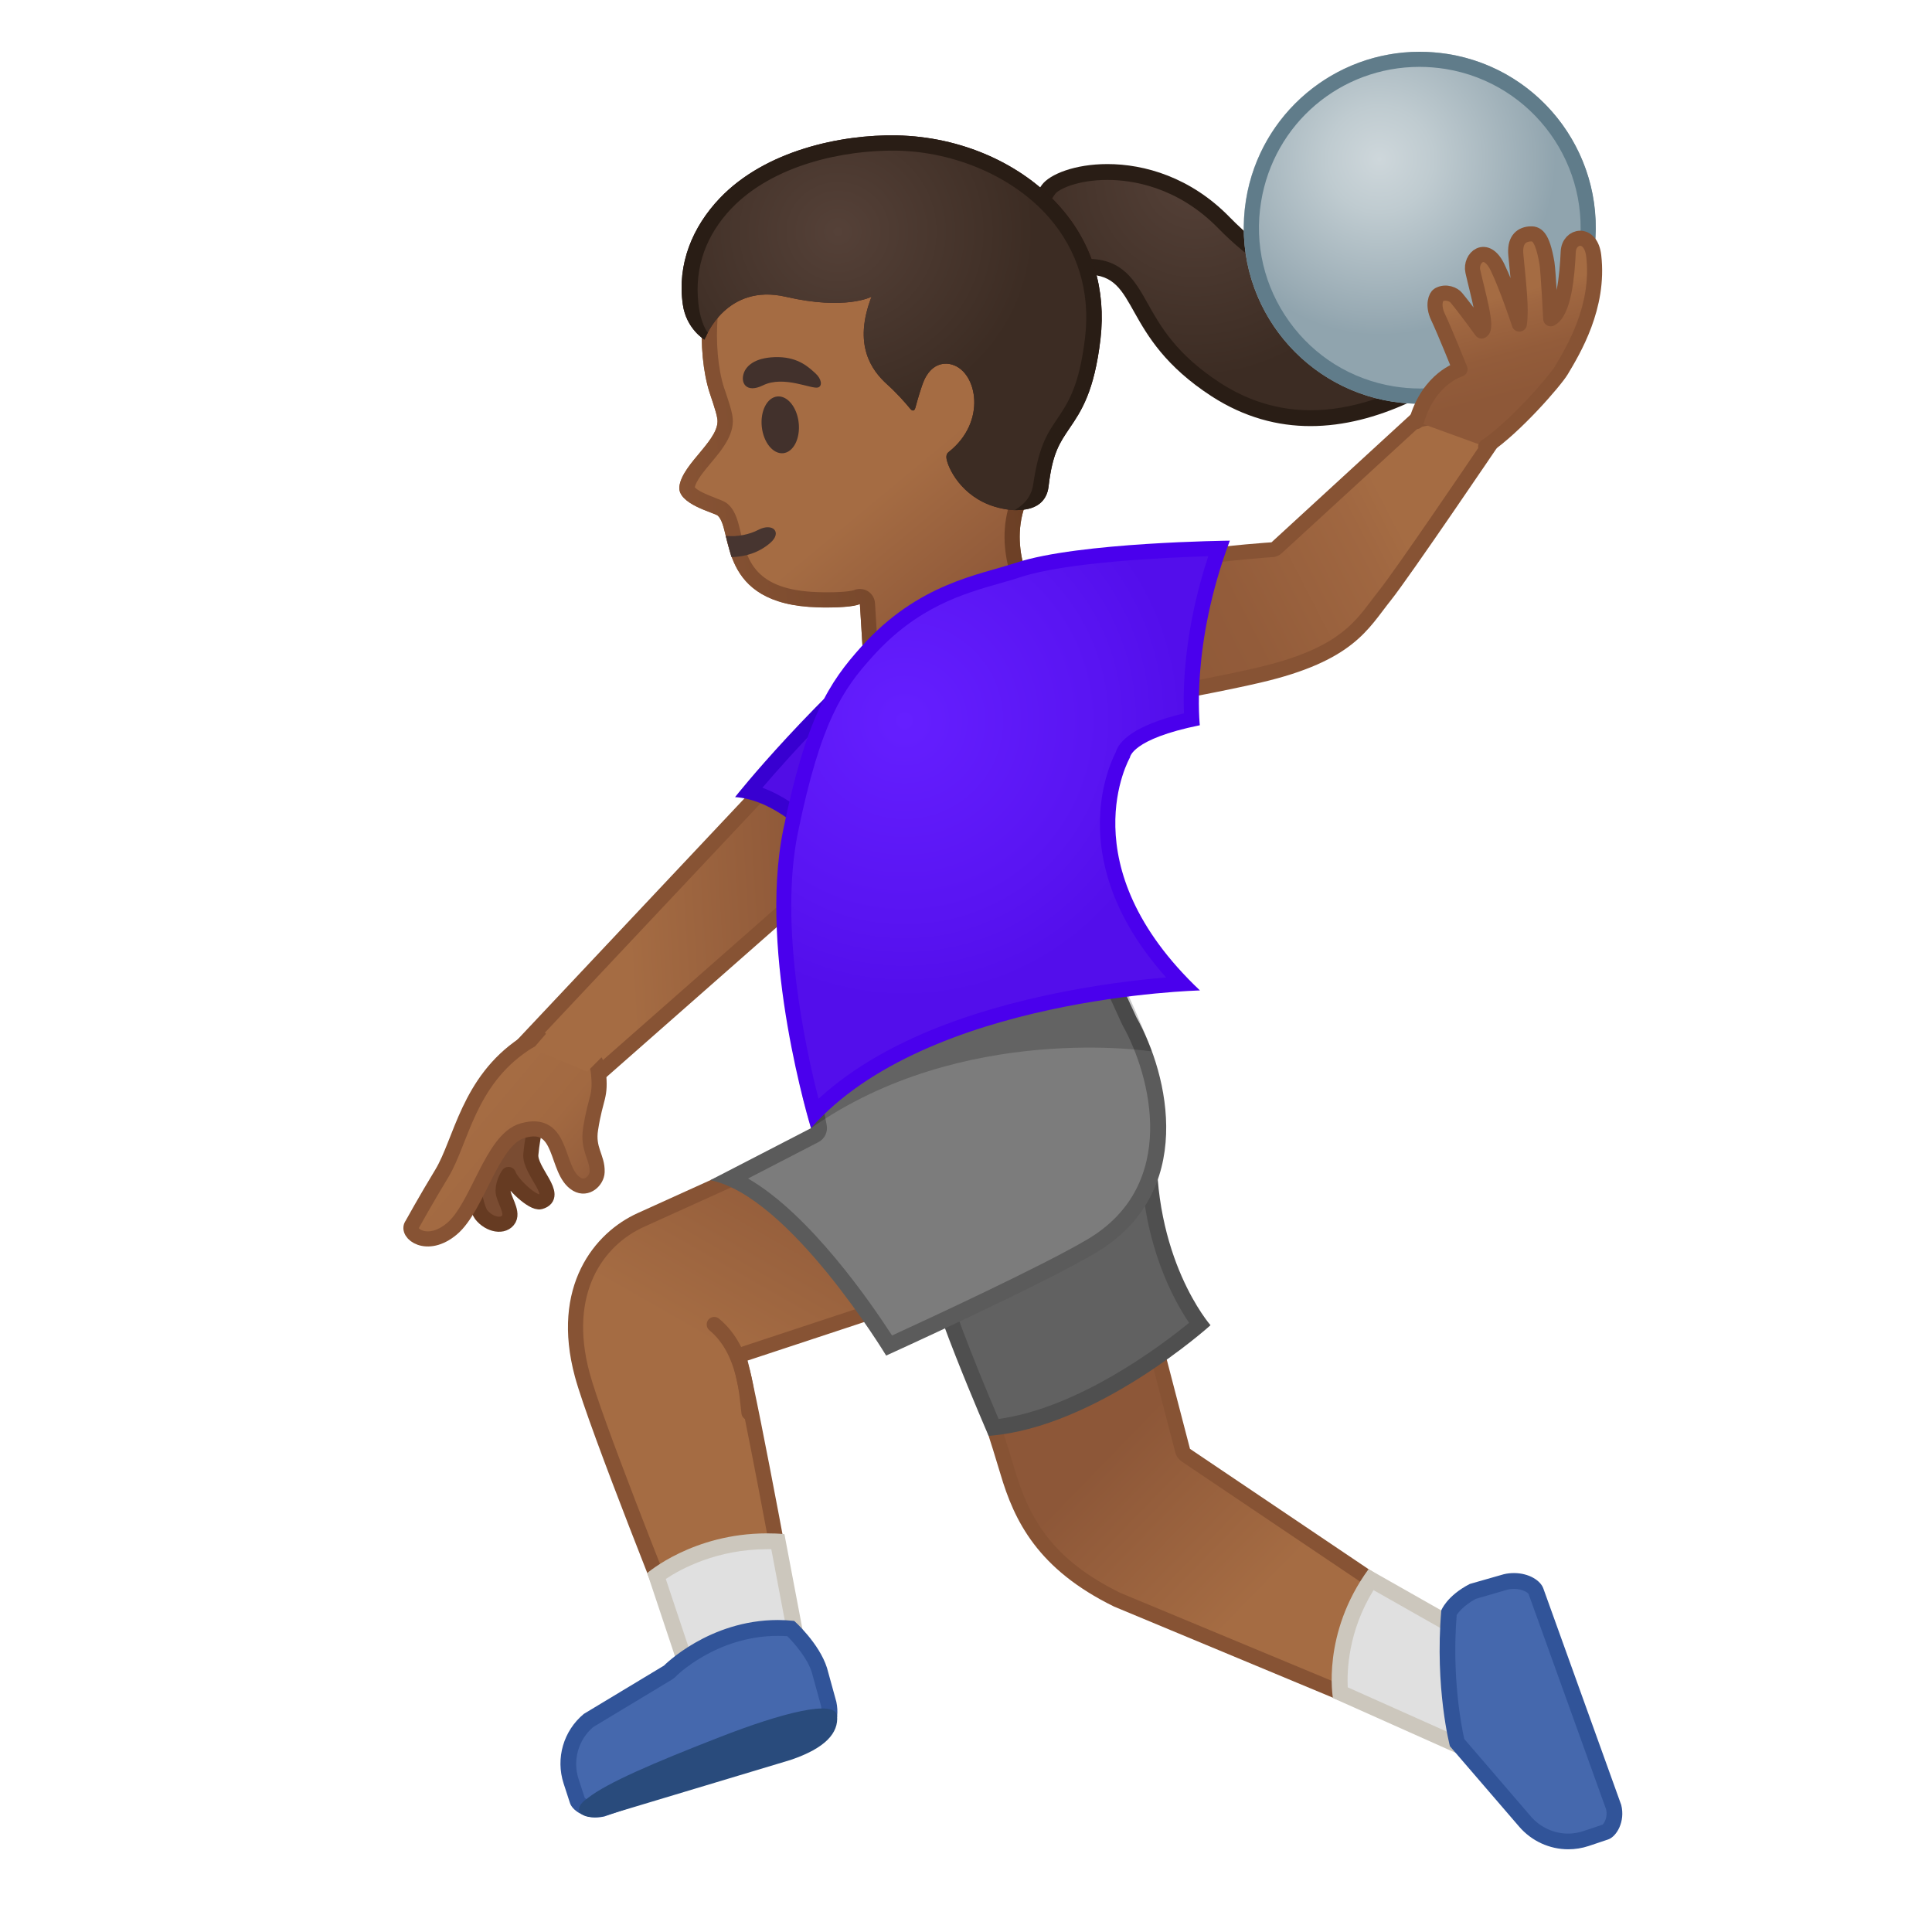
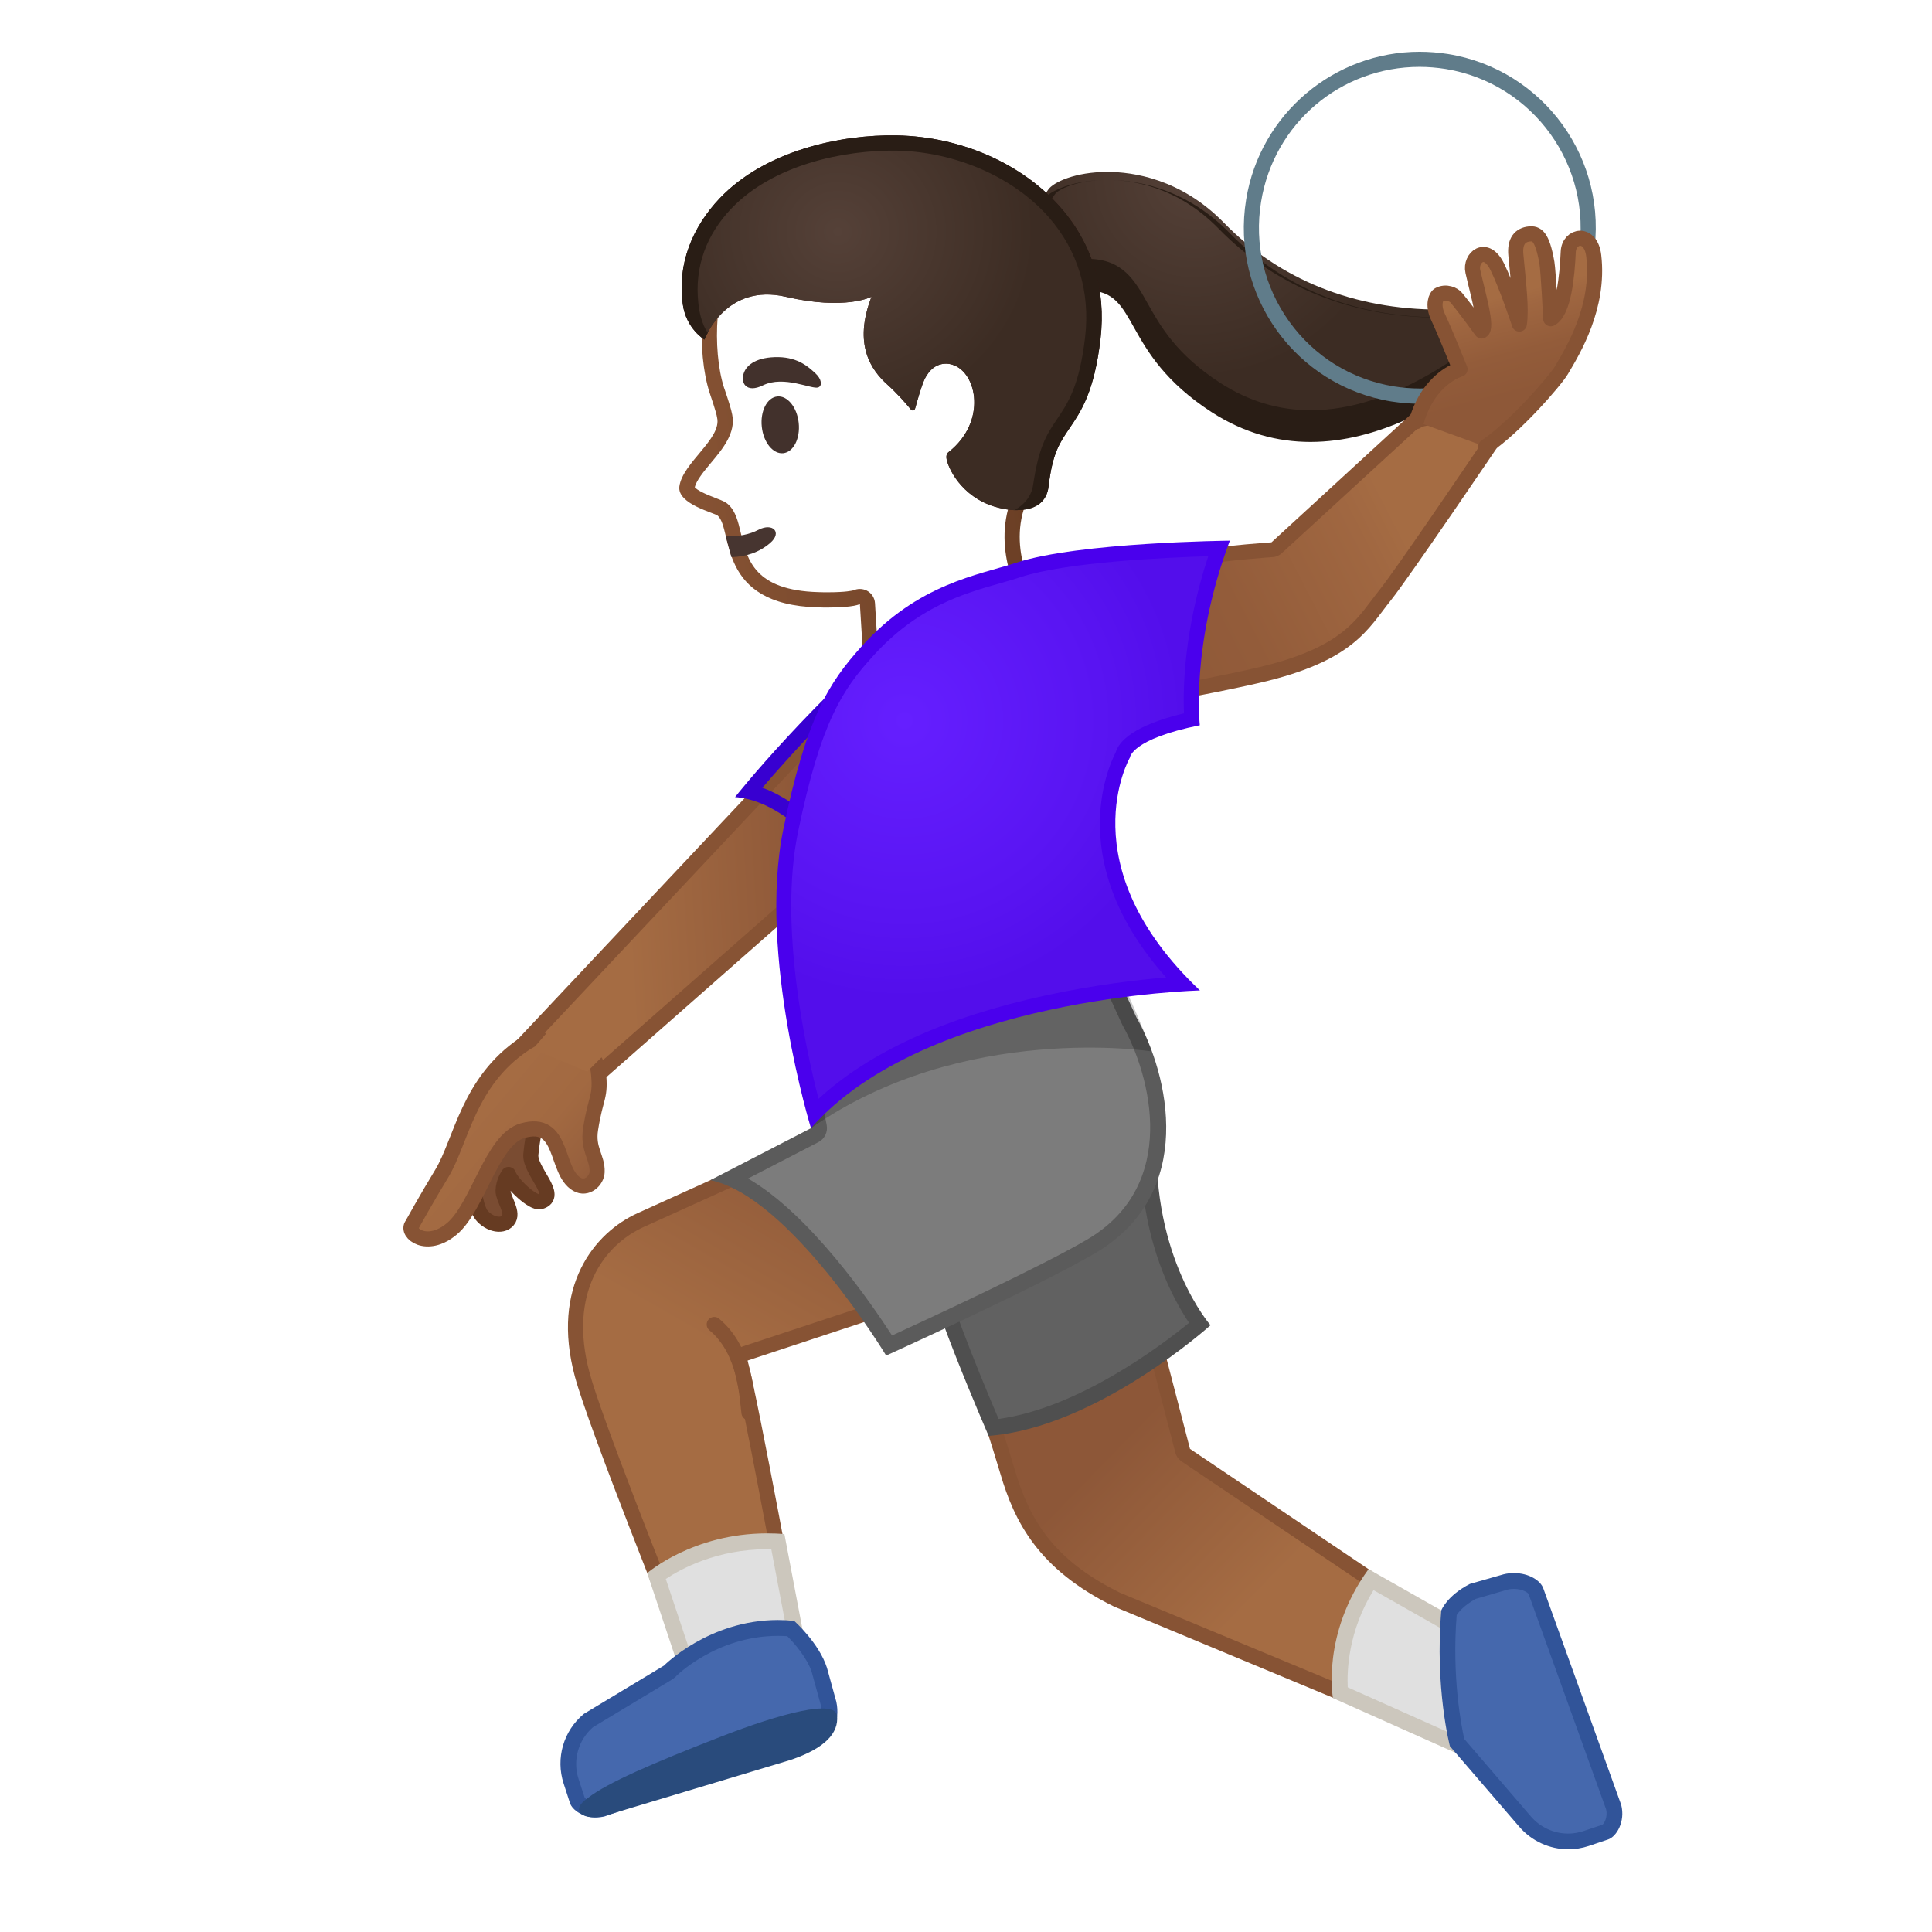
<svg xmlns="http://www.w3.org/2000/svg" xmlns:xlink="http://www.w3.org/1999/xlink" enable-background="new 0 0 128 128" viewBox="0 0 128 128">
  <linearGradient id="e" x1="94.295" x2="72.986" y1="83.526" y2="66.164" gradientTransform="matrix(.996 .088 -.088 .996 4.255 18.881)" gradientUnits="userSpaceOnUse">
    <stop stop-color="#A56C43" offset=".312" />
    <stop stop-color="#8D5738" offset=".813" />
  </linearGradient>
  <path d="m74.01 105.97c-4.87-2.38-6.36-5.48-7.25-8.47-0.95-3.23-3.18-9.82-3.78-11.59l11.51-4.66 3.87 14.86c0.03 0.12 0.1 0.22 0.21 0.29l17.57 11.83-0.53 6.73-21.6-8.99z" fill="url(#e)" />
  <path d="m74.15 81.93 3.72 14.31c0.06 0.24 0.21 0.44 0.41 0.58l17.33 11.67-0.45 5.75-20.94-8.71c-4.44-2.18-6.01-4.84-6.99-8.16-0.89-3.01-2.87-8.92-3.64-11.16l10.56-4.28m0.68-1.35-12.48 5.05s2.82 8.25 3.93 12.02c0.92 3.12 2.47 6.31 7.53 8.79l22.24 9.26 0.6-7.71-17.81-12-4.01-15.41z" fill="#875334" />
  <path d="m88.8 112.14c-0.09-0.93-0.21-4.17 2.03-7.49l6.49 3.68-0.92 7.2-7.6-3.39z" fill="#E0E0E0" />
  <path d="m91 105.35 5.75 3.26-0.79 6.16-6.67-2.98c-0.05-1.08 0.02-3.7 1.71-6.44m-0.33-1.39c-3.13 4.29-2.36 8.54-2.36 8.54l8.51 3.8 1.06-8.25-7.21-4.09z" fill="#CCC7BD" />
  <path d="m65.84 94.57c-1.6-3.69-3.88-9.42-4.03-10.97l14.3-7.51c-0.05 6.42 2.46 10.39 3.38 11.64-1.56 1.31-7.73 6.21-13.65 6.84z" fill="#616161" />
  <path d="m75.59 76.96c0.15 5.49 2.14 9.13 3.19 10.68-1.92 1.57-7.34 5.64-12.62 6.37-1.72-4.01-3.45-8.51-3.78-10.11l13.21-6.94m1.06-1.74zm0 0-15.37 8.07c-0.23 1.63 4.22 11.84 4.22 11.84 7.18-0.54 14.7-7.33 14.7-7.33s-3.91-4.44-3.55-12.58z" fill="#4F4F4F" />
  <linearGradient id="d" x1="-143.19" x2="-164.99" y1="-158.51" y2="-181.88" gradientTransform="matrix(.296 .955 -.955 .296 -64.138 282.88)" gradientUnits="userSpaceOnUse">
    <stop stop-color="#A56C43" offset=".312" />
    <stop stop-color="#8D5738" offset=".813" />
  </linearGradient>
  <path d="m44.95 108.09c-0.84-2.09-5.56-13.93-6.39-17.01-1.5-5.58 1.02-8.96 3.89-10.26l22.22-10.06 4.03 12.53-19.33 6.39c-0.25 0.08-0.39 0.35-0.33 0.6 0.65 2.47 2.95 14.9 3.48 17.75l-7.57 0.06z" fill="url(#d)" />
  <path d="m64.37 71.45 3.71 11.52-18.86 6.23c-0.5 0.17-0.79 0.69-0.65 1.2 0.61 2.32 2.68 13.46 3.36 17.13l-6.63 0.06c-1.1-2.76-5.46-13.71-6.24-16.64-1.42-5.28 0.93-8.46 3.61-9.67l21.7-9.83m0.61-1.38-22.73 10.3c-2.88 1.3-5.77 4.87-4.16 10.84 0.92 3.43 6.53 17.38 6.53 17.38l8.5-0.08s-2.84-15.54-3.59-18.37l19.8-6.54-4.35-13.53z" fill="#875334" />
  <path d="m43.49 104.4c0.83-0.6 3.48-2.29 7.31-2.29 0.24 0 0.48 0.01 0.72 0.02l1.51 7.92-6.83 2.49-2.71-8.14z" fill="#E0E0E0" />
  <path d="m50.81 102.64h0.29l1.34 7.07-5.91 2.15-2.42-7.25c1.02-0.68 3.41-1.97 6.7-1.97m0-1.05c-4.91 0-7.93 2.63-7.93 2.63l3 9 7.75-2.83-1.66-8.75c-0.4-0.04-0.79-0.05-1.16-0.05z" fill="#CCC7BD" />
  <path d="m39.49 119.89c-0.69 0-1.17-0.39-1.24-0.6l-0.42-1.29c-0.47-1.47-0.01-3.06 1.18-4.04l5.25-3.16c0.04-0.02 0.07-0.05 0.1-0.08s2.89-2.86 7.18-2.86c0.28 0 0.56 0.01 0.85 0.04 0.37 0.36 1.51 1.54 1.9 2.77l0.61 2.23c0.23 1.06-0.3 1.88-0.63 1.99l-14.41 4.98c-0.09 0-0.23 0.02-0.37 0.02z" fill="#4568AD" />
  <path d="m51.54 108.38c0.2 0 0.41 0.01 0.62 0.02 0.5 0.5 1.33 1.47 1.62 2.38l0.61 2.22c0.17 0.81-0.2 1.33-0.3 1.39l-14.34 4.96c-0.09 0.02-0.17 0.03-0.26 0.03-0.41 0-0.68-0.19-0.75-0.27l-0.41-1.25c-0.4-1.24-0.02-2.58 0.96-3.43l5.24-3.16c0.07-0.05 0.14-0.1 0.21-0.16 0.02-0.05 2.71-2.73 6.8-2.73m0-1.05c-4.58 0-7.55 3.02-7.55 3.02l-5.31 3.2c-1.35 1.12-1.88 2.94-1.34 4.61l0.42 1.29c0.15 0.47 0.86 0.96 1.73 0.96 0.18 0 0.36-0.02 0.54-0.06l14.4-4.98c0.64-0.21 1.26-1.31 0.98-2.62l-0.62-2.25c-0.52-1.64-2.17-3.11-2.17-3.11-0.37-0.04-0.73-0.06-1.08-0.06z" fill="#315499" />
  <path d="m58.91 89.15c-1.14-1.82-5.94-9.1-10.49-11.07l5.57-2.87c0.21-0.11 0.32-0.33 0.27-0.56l-0.79-4.12 0.23-3.74 18.56-4.72 2.54 5.56c1.98 3.52 3.97 11.12-2.51 14.95-3.16 1.86-11.43 5.67-13.38 6.57z" fill="#7C7C7C" />
  <path d="m71.97 62.68 2.36 5.16c0.01 0.03 0.03 0.05 0.04 0.08 1.87 3.33 3.79 10.59-2.34 14.2-2.96 1.75-10.43 5.21-12.93 6.36-1.39-2.15-5.43-8.03-9.54-10.4l4.66-2.41c0.41-0.21 0.64-0.67 0.55-1.13l-0.77-4.05 0.2-3.29 17.77-4.52m0.58-1.23-19.35 4.93-0.26 4.18 0.8 4.18-6.68 3.45c5.26 1.05 11.65 11.62 11.65 11.62s10.21-4.63 13.86-6.79c6.72-3.97 4.87-11.8 2.72-15.62l-2.74-5.95z" fill="#5B5B5B" />
  <path d="m103.9 122c-1.11 0-2.15-0.48-2.87-1.32l-4.5-5.23c-0.16-0.66-0.9-4.16-0.53-8.62 0.1-0.18 0.49-0.82 1.58-1.4l2.19-0.63c0.17-0.04 0.36-0.06 0.55-0.06 0.79 0 1.35 0.39 1.45 0.67l5.16 14.34c0.21 0.84-0.29 1.53-0.55 1.62l-1.28 0.43c-0.4 0.13-0.8 0.2-1.2 0.2z" fill="#4568AD" />
  <path d="m100.31 105.27c0.57 0 0.91 0.25 0.96 0.33l5.14 14.28c0.12 0.53-0.14 0.93-0.24 1.01l-1.25 0.42c-0.33 0.11-0.68 0.17-1.03 0.17-0.95 0-1.85-0.42-2.47-1.14l-4.41-5.13c-0.19-0.86-0.83-4.11-0.5-8.21 0.13-0.2 0.48-0.64 1.26-1.07l2.1-0.61c0.15-0.04 0.3-0.05 0.44-0.05m0-1.05c-0.22 0-0.45 0.02-0.69 0.08l-2.24 0.64c-1.53 0.79-1.89 1.75-1.89 1.75-0.44 5.15 0.57 9 0.57 9l4.58 5.32c0.83 0.97 2.03 1.51 3.26 1.51 0.45 0 0.91-0.07 1.36-0.22l1.28-0.43c0.56-0.19 1.15-1.18 0.87-2.29l-5.16-14.34c-0.18-0.52-0.95-1.02-1.94-1.02z" fill="#315499" />
  <path d="m47.32 87.75c2.09 1.73 2.16 4.8 2.3 5.84" fill="none" stroke="#875334" stroke-linecap="round" stroke-linejoin="round" stroke-miterlimit="10" />
  <path d="m47.68 115.09c-4.39 1.71-7.46 3.03-8.73 4.03-1.33 0.91-0.17 1.54 1.13 1.18l12.3-3.7c2.33-0.79 3.18-1.8 3.08-2.92-0.1-1.11-3.66-0.2-7.78 1.41z" fill="#294B7C" />
  <path d="m53.74 74.74c10.04-7.05 22.57-5.08 22.57-5.08-1.54-4.2-4.48-9.59-4.48-9.59s-18.83 4.97-19.19 7.55 1.1 7.12 1.1 7.12z" opacity=".2" />
  <linearGradient id="c" x1="36.111" x2="60.981" y1="75.692" y2="75.692" gradientTransform="matrix(.998 -.058 .058 .998 -6.665 -12.526)" gradientUnits="userSpaceOnUse">
    <stop stop-color="#A56C43" offset=".312" />
    <stop stop-color="#8D5738" offset=".813" />
  </linearGradient>
  <polygon points="35.69 71.68 34.27 69.62 54.15 48.5 58.32 54.73 38.78 71.93" fill="url(#c)" />
  <path d="m54.08 49.3 3.58 5.35-19.05 16.76-2.64-0.21-1.05-1.53 19.16-20.37m0.13-1.6-20.58 21.87 1.78 2.59 3.54 0.28 20.03-17.63-4.77-7.11z" fill="#875334" />
  <defs>
    <path id="b" d="m38.91 71-3.61-1.5 0.87-1.01s-0.89-1.14-1.51-0.69c-1.15 0.83-4.81 1.8-6.15 3.33 0 0-5.23 5.29-5.22 6.01 0 0.21 3.48 7.02 3.94 7.14 8.75 2.17 12.84-4.23 13.21-4.65 1.4-1.62 0.44-6.24 0.25-8.18-0.03-0.3-0.84-1.4-0.84-1.4l-0.94 0.95z" />
  </defs>
  <clipPath id="a">
    <use xlink:href="#b" />
  </clipPath>
  <path d="m33.57 71.99s-1.56 2.52-2.1 5.73c-0.22 1.33 0.23 2.52 0.4 2.74 0.55 0.71 1.53 0.88 1.85 0.29 0.27-0.51-0.4-1.36-0.39-1.86 0.01-0.6 0.36-1.08 0.36-1.08 0.21 0.62 1.62 1.94 2.1 1.81 1.33-0.37-0.72-2.04-0.62-3.14 0.26-2.86 1.37-4.72 1.37-4.72l-2.97 0.23z" clip-path="url(#a)" fill="#7A4C32" stroke="#663B22" stroke-linecap="round" stroke-linejoin="round" stroke-miterlimit="10" />
  <linearGradient id="p" x1="56.919" x2="66.644" y1="-147.64" y2="-147.64" gradientTransform="matrix(.766 .643 -.643 .766 -107.24 150.58)" gradientUnits="userSpaceOnUse">
    <stop stop-color="#A56C43" offset="0" />
    <stop stop-color="#A26941" offset=".427" />
    <stop stop-color="#97603D" offset=".784" />
    <stop stop-color="#8D5738" offset="1" />
  </linearGradient>
  <path d="m38.22 78.46c-1.48-0.86-0.81-4.35-3.6-3.55-2.04 0.58-2.96 5.06-4.68 6.5-1.67 1.4-3.06 0.26-2.64-0.27 0 0 0.91-1.65 1.98-3.41 1.28-2.13 1.74-6.07 5.43-8.54 0.65-0.44 1.23-0.65 1.82-0.65 0.63 0 1.28 0.25 2.06 0.74 0.51 0.32 0.98 1.08 1.05 1.71 0.19 1.75-0.16 1.58-0.51 3.8-0.22 1.36 0.47 1.89 0.43 2.86-0.02 0.56-0.67 1.2-1.34 0.81z" clip-path="url(#a)" fill="url(#p)" stroke="#875334" stroke-linecap="round" stroke-linejoin="round" stroke-miterlimit="10" />
  <radialGradient id="o" cx="56.194" cy="49.08" r="7.964" gradientUnits="userSpaceOnUse">
    <stop stop-color="#651FFF" offset="0" />
    <stop stop-color="#5B16F2" offset=".126" />
    <stop stop-color="#510DE6" offset=".214" />
  </radialGradient>
-   <path d="m56.7 58.24c-1.11-1.58-3.86-5.04-7.06-5.8 1.5-1.8 5.96-6.93 12.09-12.01 0.6-0.49 0.83-0.52 0.88-0.52 0.8 0.93-2.38 10.08-5.91 18.33z" fill="url(#o)" />
  <path d="m62.19 40.71c-0.13 2.37-2.76 9.76-5.61 16.53-1.25-1.63-3.47-4.1-6.07-5.05 1.83-2.15 6-6.77 11.54-11.37 0.06-0.04 0.1-0.07 0.14-0.11m0.43-1.29c-0.28 0-0.67 0.2-1.2 0.63-7.7 6.38-12.72 12.76-12.72 12.76 4.27 0.28 8.09 6.48 8.09 6.48s8.62-19.87 5.83-19.87z" fill="#3800D1" />
  <circle cx="73.45" cy="41.59" r="4.37" fill="#FBC11B" />
  <linearGradient id="n" x1="142.89" x2="159.48" y1="-157.85" y2="-124.3" gradientTransform="matrix(.973 -.231 .231 .973 -53.925 200.49)" gradientUnits="userSpaceOnUse">
    <stop stop-color="#A56C43" offset=".55" />
    <stop stop-color="#8D5738" offset=".83" />
    <stop stop-color="#7A4C32" offset="1" />
  </linearGradient>
-   <path d="m69.85 15.84c-3.05-4.19-9.46-7.14-14.49-5.92-5.63 1.37-8.4 5.71-8.82 10.98-0.15 1.91 0.05 3.79 0.47 5.1 0.05 0.16 0.45 1.3 0.5 1.66 0.32 1.39-2.29 2.99-2.5 4.56-0.15 1.18 2.34 1.74 2.55 1.94 1.03 0.98-0.1 5.89 6.62 6.07 2.34 0.06 2.79-0.22 2.79-0.22l0.47 7.63s5.02 1.17 9.33-0.53c4.92-1.94 1.85-7.7 1.85-7.7s-2.07-3.28-0.43-6.58c2.13-4.29 3.62-14.29 1.66-16.99z" fill="url(#n)" />
  <linearGradient id="m" x1="44.804" x2="71.749" y1="30.662" y2="27.406" gradientUnits="userSpaceOnUse">
    <stop stop-color="#875334" offset="0" />
    <stop stop-color="#663B22" offset="1" />
  </linearGradient>
  <path d="m57.78 10.65c4.08 0 8.82 2.43 11.26 5.78 1.62 2.22 0.3 11.81-1.75 15.96-1.78 3.59 0.19 7.08 0.45 7.52 0.13 0.25 1.29 2.64 0.61 4.47-0.3 0.82-0.94 1.41-1.95 1.81-1.44 0.57-3.13 0.85-5.03 0.85-1.25 0-2.32-0.13-2.98-0.23l-0.42-6.85c-0.02-0.35-0.23-0.67-0.54-0.83-0.14-0.07-0.3-0.11-0.46-0.11-0.15 0-0.29 0.03-0.42 0.09-0.08 0.02-0.51 0.13-1.7 0.13-0.19 0-0.41 0-0.64-0.01-4.22-0.12-4.71-2.14-5.13-3.92-0.18-0.76-0.34-1.43-0.82-1.88-0.19-0.18-0.42-0.27-0.79-0.41-0.81-0.31-1.29-0.55-1.44-0.74 0.1-0.44 0.61-1.06 1.07-1.61 0.78-0.93 1.66-1.99 1.41-3.2-0.06-0.34-0.24-0.9-0.49-1.64l-0.05-0.14c-0.4-1.25-0.56-3.01-0.42-4.72 0.25-3.1 1.62-8.53 8.05-10.09 0.68-0.15 1.42-0.23 2.18-0.23m0-1c-0.83 0-1.64 0.09-2.42 0.28-5.63 1.37-8.4 5.71-8.82 10.98-0.15 1.91 0.05 3.79 0.47 5.1 0.05 0.16 0.45 1.3 0.5 1.66 0.32 1.39-2.29 2.99-2.5 4.56-0.15 1.18 2.34 1.74 2.55 1.94 1.03 0.98-0.1 5.89 6.62 6.07 0.24 0.01 0.46 0.01 0.66 0.01 1.77 0 2.13-0.23 2.13-0.23l0.47 7.63s1.68 0.39 3.93 0.39c1.64 0 3.58-0.21 5.4-0.92 4.92-1.94 1.85-7.7 1.85-7.7s-2.07-3.28-0.43-6.58c2.13-4.3 3.63-14.3 1.67-17-2.58-3.53-7.56-6.19-12.08-6.19z" fill="url(#m)" />
  <path d="m48.46 36.91c0.93-0.02 1.83-0.3 2.57-0.94 0.81-0.7 0.17-1.36-0.78-0.87-0.57 0.3-1.4 0.49-2.17 0.4l0.38 1.41z" fill="#473530" />
  <ellipse transform="matrix(.994 -.106 .106 .994 -2.699 5.658)" cx="51.72" cy="28.14" rx="1.23" ry="1.89" fill="#42312C" />
  <path d="m50.55 25.53c-1.12 0.55-1.53-0.18-1.25-0.87 0.21-0.51 0.86-1.02 2.28-1 1.34 0.03 2.01 0.68 2.44 1.07s0.47 0.85 0.18 0.94c-0.41 0.14-2.27-0.82-3.65-0.14z" fill="#42312C" />
  <radialGradient id="l" cx="59.357" cy="5.067" r="13.332" gradientTransform="matrix(.999 -.051 .051 .999 19.643 9.671)" gradientUnits="userSpaceOnUse">
    <stop stop-color="#554138" offset="0" />
    <stop stop-color="#3C2C23" offset="1" />
  </radialGradient>
  <path d="m86.83 27.7c-2.22 0-4.33-0.63-6.26-1.88-3.04-1.97-4.17-3.99-5-5.46-0.84-1.5-1.51-2.69-3.52-2.69-0.41 0-0.86 0.05-1.38 0.15-0.36 0.07-0.69 0.1-0.98 0.1-0.78 0-1.28-0.23-1.52-0.71-0.5-0.97 0.03-2.88 1.28-4.65 0.34-0.49 1.79-1.17 3.92-1.17 1.66 0 4.87 0.44 7.73 3.38 3.66 3.75 8.59 5.74 14.28 5.74 2.75 0 5.11-0.45 6.65-0.84-2.59 2.63-8.69 8.03-15.2 8.03z" fill="url(#l)" />
-   <path d="m73.37 11.92c1.58 0 4.63 0.42 7.36 3.22 3.76 3.86 8.83 5.9 14.66 5.9 1.87 0 3.56-0.2 4.95-0.46-2.96 2.73-8.1 6.6-13.51 6.6-2.12 0-4.12-0.61-5.97-1.8-2.93-1.9-3.98-3.77-4.82-5.27-0.85-1.52-1.66-2.96-3.98-2.96-0.44 0-0.93 0.05-1.48 0.16-0.32 0.06-0.62 0.09-0.88 0.09-0.84 0-1-0.32-1.05-0.42-0.34-0.66-0.02-2.32 1.24-4.11 0.22-0.33 1.49-0.95 3.48-0.95m0-1.05c-2.15 0-3.83 0.67-4.35 1.39-1.93 2.73-2.46 6.19 0.67 6.19 0.32 0 0.68-0.04 1.08-0.11 0.49-0.09 0.91-0.14 1.28-0.14 3.51 0 2.1 4.09 8.23 8.06 2.17 1.4 4.38 1.97 6.54 1.97 8.92 0 16.91-9.64 16.91-9.64s-3.61 1.38-8.35 1.38c-4.33 0-9.6-1.16-13.91-5.58-2.58-2.65-5.65-3.52-8.1-3.52z" fill="#291D15" />
+   <path d="m73.37 11.92c1.58 0 4.63 0.42 7.36 3.22 3.76 3.86 8.83 5.9 14.66 5.9 1.87 0 3.56-0.2 4.95-0.46-2.96 2.73-8.1 6.6-13.51 6.6-2.12 0-4.12-0.61-5.97-1.8-2.93-1.9-3.98-3.77-4.82-5.27-0.85-1.52-1.66-2.96-3.98-2.96-0.44 0-0.93 0.05-1.48 0.16-0.32 0.06-0.62 0.09-0.88 0.09-0.84 0-1-0.32-1.05-0.42-0.34-0.66-0.02-2.32 1.24-4.11 0.22-0.33 1.49-0.95 3.48-0.95c-2.15 0-3.83 0.67-4.35 1.39-1.93 2.73-2.46 6.19 0.67 6.19 0.32 0 0.68-0.04 1.08-0.11 0.49-0.09 0.91-0.14 1.28-0.14 3.51 0 2.1 4.09 8.23 8.06 2.17 1.4 4.38 1.97 6.54 1.97 8.92 0 16.91-9.64 16.91-9.64s-3.61 1.38-8.35 1.38c-4.33 0-9.6-1.16-13.91-5.58-2.58-2.65-5.65-3.52-8.1-3.52z" fill="#291D15" />
  <radialGradient id="k" cx="105.76" cy="-123.2" r="12.571" gradientTransform="matrix(1.036 -.068 .071 .998 -45.304 145.49)" gradientUnits="userSpaceOnUse">
    <stop stop-color="#5B3127" offset="0" />
    <stop stop-color="#40211B" offset="1" />
  </radialGradient>
  <path d="m60.64 27.03c0.14-0.51 0.4-1.43 0.6-1.87 0.69-1.47 1.88-0.99 1.88-0.99 1.61 0.51 2.28 3.77-0.27 5.78-0.06 0.05-0.2 0.16-0.13 0.5 0.19 0.82 1.23 2.74 3.66 3.24 0.32 0.07 0.61 0.1 0.86 0.11 0.82 0.04 1.5-0.61 1.6-1.43 0.59-4.99 2.8-3.61 3.55-9.95 0.94-8.02-6.22-12.82-12.98-12.94-6.1-0.1-14.18 2.85-13.66 10.67 0.1 1.43 0.99 2.21 0.99 2.21s1.37-3.61 5.31-2.7c3.97 0.92 5.69 0 5.69 0-1.23 3.18-0.01 4.87 1.05 5.82 0.61 0.55 1.18 1.19 1.49 1.57 0.16 0.21 0.3 0.19 0.36-0.02z" fill="url(#k)" />
  <path d="m70.26 13.74c-2.55-2.91-6.6-4.69-10.85-4.77-3.69-0.07-8.71 1-11.72 4.16-1.81 1.9-2.84 4.37-2.45 7.05 0.23 1.61 1.43 2.32 1.43 2.32l0.22-0.47s-0.47-0.53-0.62-1.92c-0.28-2.48 0.57-4.59 2.17-6.28 2.79-2.93 7.49-3.9 10.96-3.85 3.9 0.07 7.77 1.76 10.09 4.42 1.92 2.2 2.75 4.94 2.4 7.95-0.38 3.24-1.14 4.36-1.88 5.45-0.68 1-1.2 1.85-1.56 4.31-0.18 1.25-1.29 1.67-1.2 1.68 1.36 0.04 2.1-0.54 2.22-1.56 0.26-2.22 0.73-2.88 1.39-3.86 0.77-1.13 1.64-2.42 2.05-5.91 0.38-3.28-0.53-6.3-2.65-8.72z" fill="#301712" />
  <radialGradient id="j" cx="105.76" cy="-123.2" r="12.571" gradientTransform="matrix(1.036 -.068 .071 .998 -45.304 145.49)" gradientUnits="userSpaceOnUse">
    <stop stop-color="#554138" offset="0" />
    <stop stop-color="#3C2C23" offset="1" />
  </radialGradient>
  <path d="m60.64 27.03c0.14-0.51 0.4-1.43 0.6-1.87 0.69-1.47 1.88-0.99 1.88-0.99 1.61 0.51 2.28 3.77-0.27 5.78-0.06 0.05-0.2 0.16-0.13 0.5 0.19 0.82 1.23 2.74 3.66 3.24 0.32 0.07 0.61 0.1 0.86 0.11 0.82 0.04 1.5-0.61 1.6-1.43 0.59-4.99 2.8-3.61 3.55-9.95 0.94-8.02-6.22-12.82-12.98-12.94-6.1-0.1-14.18 2.85-13.66 10.67 0.1 1.43 0.99 2.21 0.99 2.21s1.37-3.61 5.31-2.7c3.97 0.92 5.69 0 5.69 0-1.23 3.18-0.01 4.87 1.05 5.82 0.61 0.55 1.18 1.19 1.49 1.57 0.16 0.21 0.3 0.19 0.36-0.02z" fill="url(#j)" />
  <path d="m70.26 13.74c-2.55-2.91-6.6-4.69-10.85-4.77-3.69-0.07-8.71 1-11.72 4.16-1.81 1.9-2.84 4.37-2.45 7.05 0.23 1.61 1.43 2.32 1.43 2.32l0.22-0.47s-0.47-0.53-0.62-1.92c-0.28-2.48 0.57-4.59 2.17-6.28 2.79-2.93 7.49-3.9 10.96-3.85 3.9 0.07 7.77 1.76 10.09 4.42 1.92 2.2 2.75 4.94 2.4 7.95-0.38 3.24-1.14 4.36-1.88 5.45-0.68 1-1.2 1.85-1.56 4.31-0.18 1.25-1.29 1.67-1.2 1.68 1.36 0.04 2.1-0.54 2.22-1.56 0.26-2.22 0.73-2.88 1.39-3.86 0.77-1.13 1.64-2.42 2.05-5.91 0.38-3.28-0.53-6.3-2.65-8.72z" fill="#291D15" />
  <radialGradient id="i" cx="100.84" cy="-32.484" r="11.68" gradientTransform="matrix(.987 .161 -.161 .987 -13.365 26.365)" gradientUnits="userSpaceOnUse">
    <stop stop-color="#CED7DB" offset="0" />
    <stop stop-color="#BFCBD0" offset=".303" />
    <stop stop-color="#99ABB4" offset=".88" />
    <stop stop-color="#90A4AE" offset="1" />
  </radialGradient>
-   <circle cx="94.06" cy="15.09" r="11.66" fill="url(#i)" />
  <path d="m94.05 4.43c0.57 0 1.16 0.05 1.73 0.14 5.8 0.95 9.75 6.43 8.8 12.23-0.85 5.18-5.26 8.94-10.5 8.94-0.58 0-1.16-0.05-1.73-0.14-2.81-0.46-5.27-1.98-6.93-4.29s-2.33-5.13-1.87-7.94c0.84-5.18 5.26-8.94 10.5-8.94m0-1c-5.61 0-10.56 4.07-11.49 9.79-1.04 6.36 3.28 12.35 9.63 13.38 0.64 0.1 1.27 0.15 1.89 0.15 5.61 0 10.56-4.07 11.49-9.79 1.04-6.36-3.28-12.35-9.63-13.38-0.64-0.1-1.27-0.15-1.89-0.15z" fill="#607C8A" />
  <linearGradient id="h" x1="99.393" x2="82.84" y1="-9.717" y2="2.698" gradientTransform="matrix(.986 .168 -.168 .986 -7.267 27.045)" gradientUnits="userSpaceOnUse">
    <stop stop-color="#A56C43" offset="0" />
    <stop stop-color="#A06741" offset=".129" />
    <stop stop-color="#935C3A" offset=".587" />
    <stop stop-color="#8E5838" offset="1" />
  </linearGradient>
  <path d="m68.59 47.51c-0.55-0.81-2.19-3.47-1.65-5.68 0.26-1.07 1.02-1.91 2.26-2.5 4.72-2.24 14.96-2.9 15.06-2.9 0.11-0.01 0.22-0.05 0.31-0.13l9.18-8.43 4.83-1.05 0.26 2.42c-0.8 1.18-6 8.85-7.1 10.22-0.18 0.22-0.35 0.45-0.53 0.68-1.25 1.66-2.55 3.37-7.85 4.6-3.88 0.91-12.97 2.46-14.77 2.77z" fill="url(#h)" />
  <path d="m98.15 27.42 0.18 1.68c-1.06 1.57-5.92 8.73-6.97 10.03-0.18 0.23-0.36 0.46-0.53 0.69-1.2 1.59-2.44 3.23-7.57 4.42-3.69 0.87-12.07 2.31-14.43 2.71-0.73-1.14-1.81-3.32-1.39-5.02 0.23-0.93 0.88-1.63 1.99-2.16 4.63-2.2 14.78-2.85 14.88-2.86 0.23-0.01 0.45-0.11 0.61-0.26l9.08-8.33 4.15-0.9m0.88-1.21-5.51 1.2-9.28 8.52s-10.38 0.64-15.25 2.95c-5.57 2.65-0.62 9.18-0.62 9.18s10.75-1.8 15.12-2.83c6.21-1.44 7.15-3.58 8.66-5.46 1.21-1.51 7.23-10.4 7.23-10.4l-0.35-3.16z" fill="#875334" />
  <linearGradient id="g" x1="98.825" x2="99.936" y1="43.346" y2="49.764" gradientTransform="matrix(.996 -.084 .084 .996 -3.11 -15.099)" gradientUnits="userSpaceOnUse">
    <stop stop-color="#A56C43" offset="0" />
    <stop stop-color="#A06741" offset=".129" />
    <stop stop-color="#935C3A" offset=".587" />
    <stop stop-color="#8E5838" offset="1" />
  </linearGradient>
  <path d="m93.84 27.93c0.82-2.89 2.89-3.47 2.89-3.47s-1.05-2.61-1.45-3.44-0.12-1.4 0.03-1.48c0.5-0.28 1.02-0.01 1.17 0.18 0.67 0.81 1.68 2.21 1.68 2.21 0.43-0.17-0.24-2.43-0.58-3.95-0.2-0.89 0.86-1.86 1.63-0.28 0.64 1.31 1.45 3.77 1.45 3.77 0.15-1-0.04-2.58-0.23-4.57-0.09-0.93 0.29-1.34 0.9-1.4 0.45-0.04 0.84 0.08 1.16 1.93 0.09 0.55 0.25 3.69 0.25 3.69 0.87-0.45 1.09-2.87 1.16-4.44 0.05-1.1 1.5-1.38 1.69 0.28 0.39 3.37-1.35 6.24-2.15 7.58-0.42 0.7-3.06 3.75-5.01 5.06" fill="url(#g)" stroke="#875334" stroke-linecap="round" stroke-linejoin="round" stroke-miterlimit="10" />
  <radialGradient id="f" cx="42.005" cy="-42.38" r="18.513" gradientTransform="matrix(.943 .334 -.334 .943 6.167 73.675)" gradientUnits="userSpaceOnUse">
    <stop stop-color="#651FFF" offset="0" />
    <stop stop-color="#5914F2" offset=".705" />
    <stop stop-color="#530EEB" offset="1" />
  </radialGradient>
  <path d="m53.98 73.75c-0.76-2.78-2.98-11.89-1.59-18.67 1.54-7.54 3.07-9.69 5.06-11.91 3.08-3.42 6.35-4.35 8.73-5.03 0.47-0.13 0.91-0.26 1.31-0.39 3.38-1.11 10.91-1.37 13.27-1.42-1.97 5.58-1.89 9.93-1.8 11.32-3.74 0.82-4.45 1.9-4.57 2.37-0.41 0.81-3.45 7.5 3.95 15.15-4.04 0.25-17.47 1.58-24.36 8.58z" fill="url(#f)" />
  <path d="m80.05 36.85c-1.6 4.86-1.68 8.72-1.61 10.41-3.37 0.81-4.31 1.87-4.52 2.58-0.55 1.07-3.35 7.42 3.34 14.92-1.87 0.15-4.75 0.49-7.99 1.19-6.62 1.44-11.66 3.74-15.04 6.85-0.88-3.42-2.62-11.49-1.37-17.62 1.52-7.42 3-9.52 4.94-11.67 2.98-3.32 6.04-4.18 8.5-4.88 0.48-0.14 0.92-0.26 1.33-0.4 3.04-0.99 9.54-1.29 12.42-1.38m1.43-1.03zm0 0s-10.02 0.1-14.15 1.46c-2.48 0.82-6.49 1.36-10.26 5.56-2.16 2.4-3.65 4.7-5.18 12.14-1.69 8.29 1.84 19.76 1.84 19.76 7.65-8.7 25.77-9.12 25.77-9.12-8.76-8.29-4.64-15.43-4.64-15.43s0.08-1.22 4.63-2.14c0.01 0-0.63-5.25 1.99-12.23z" fill="#4A00ED" />
</svg>